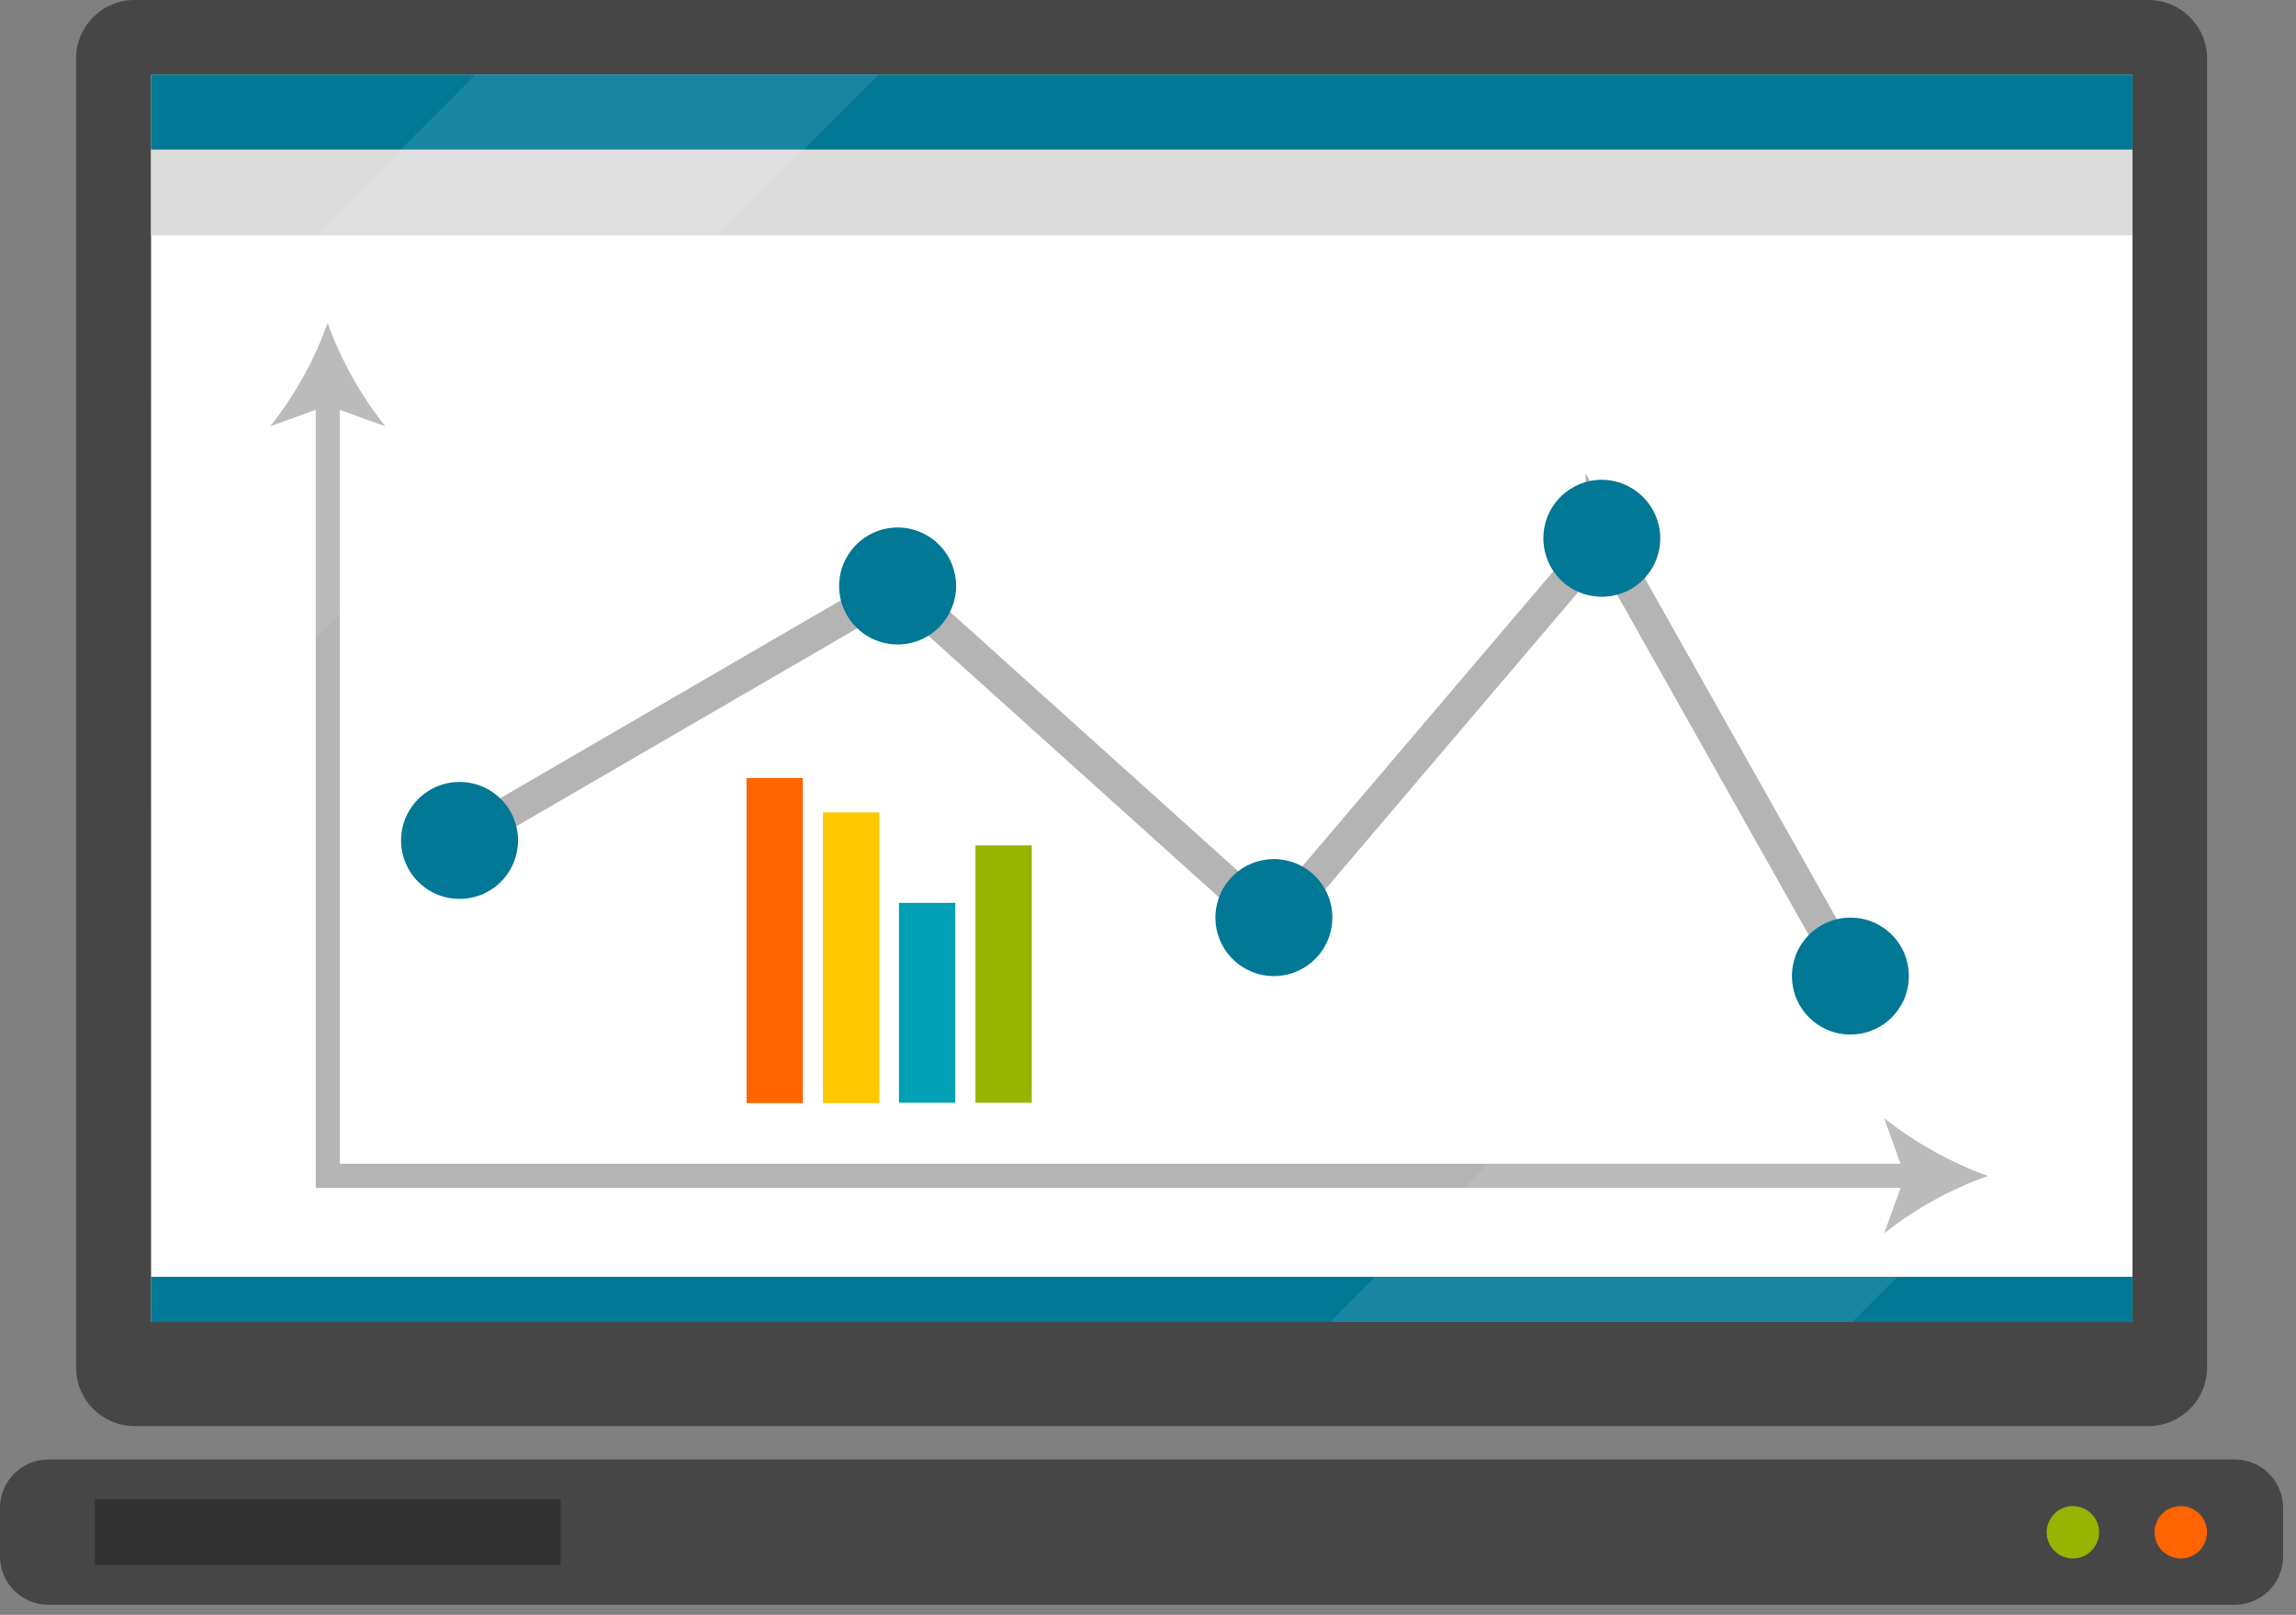
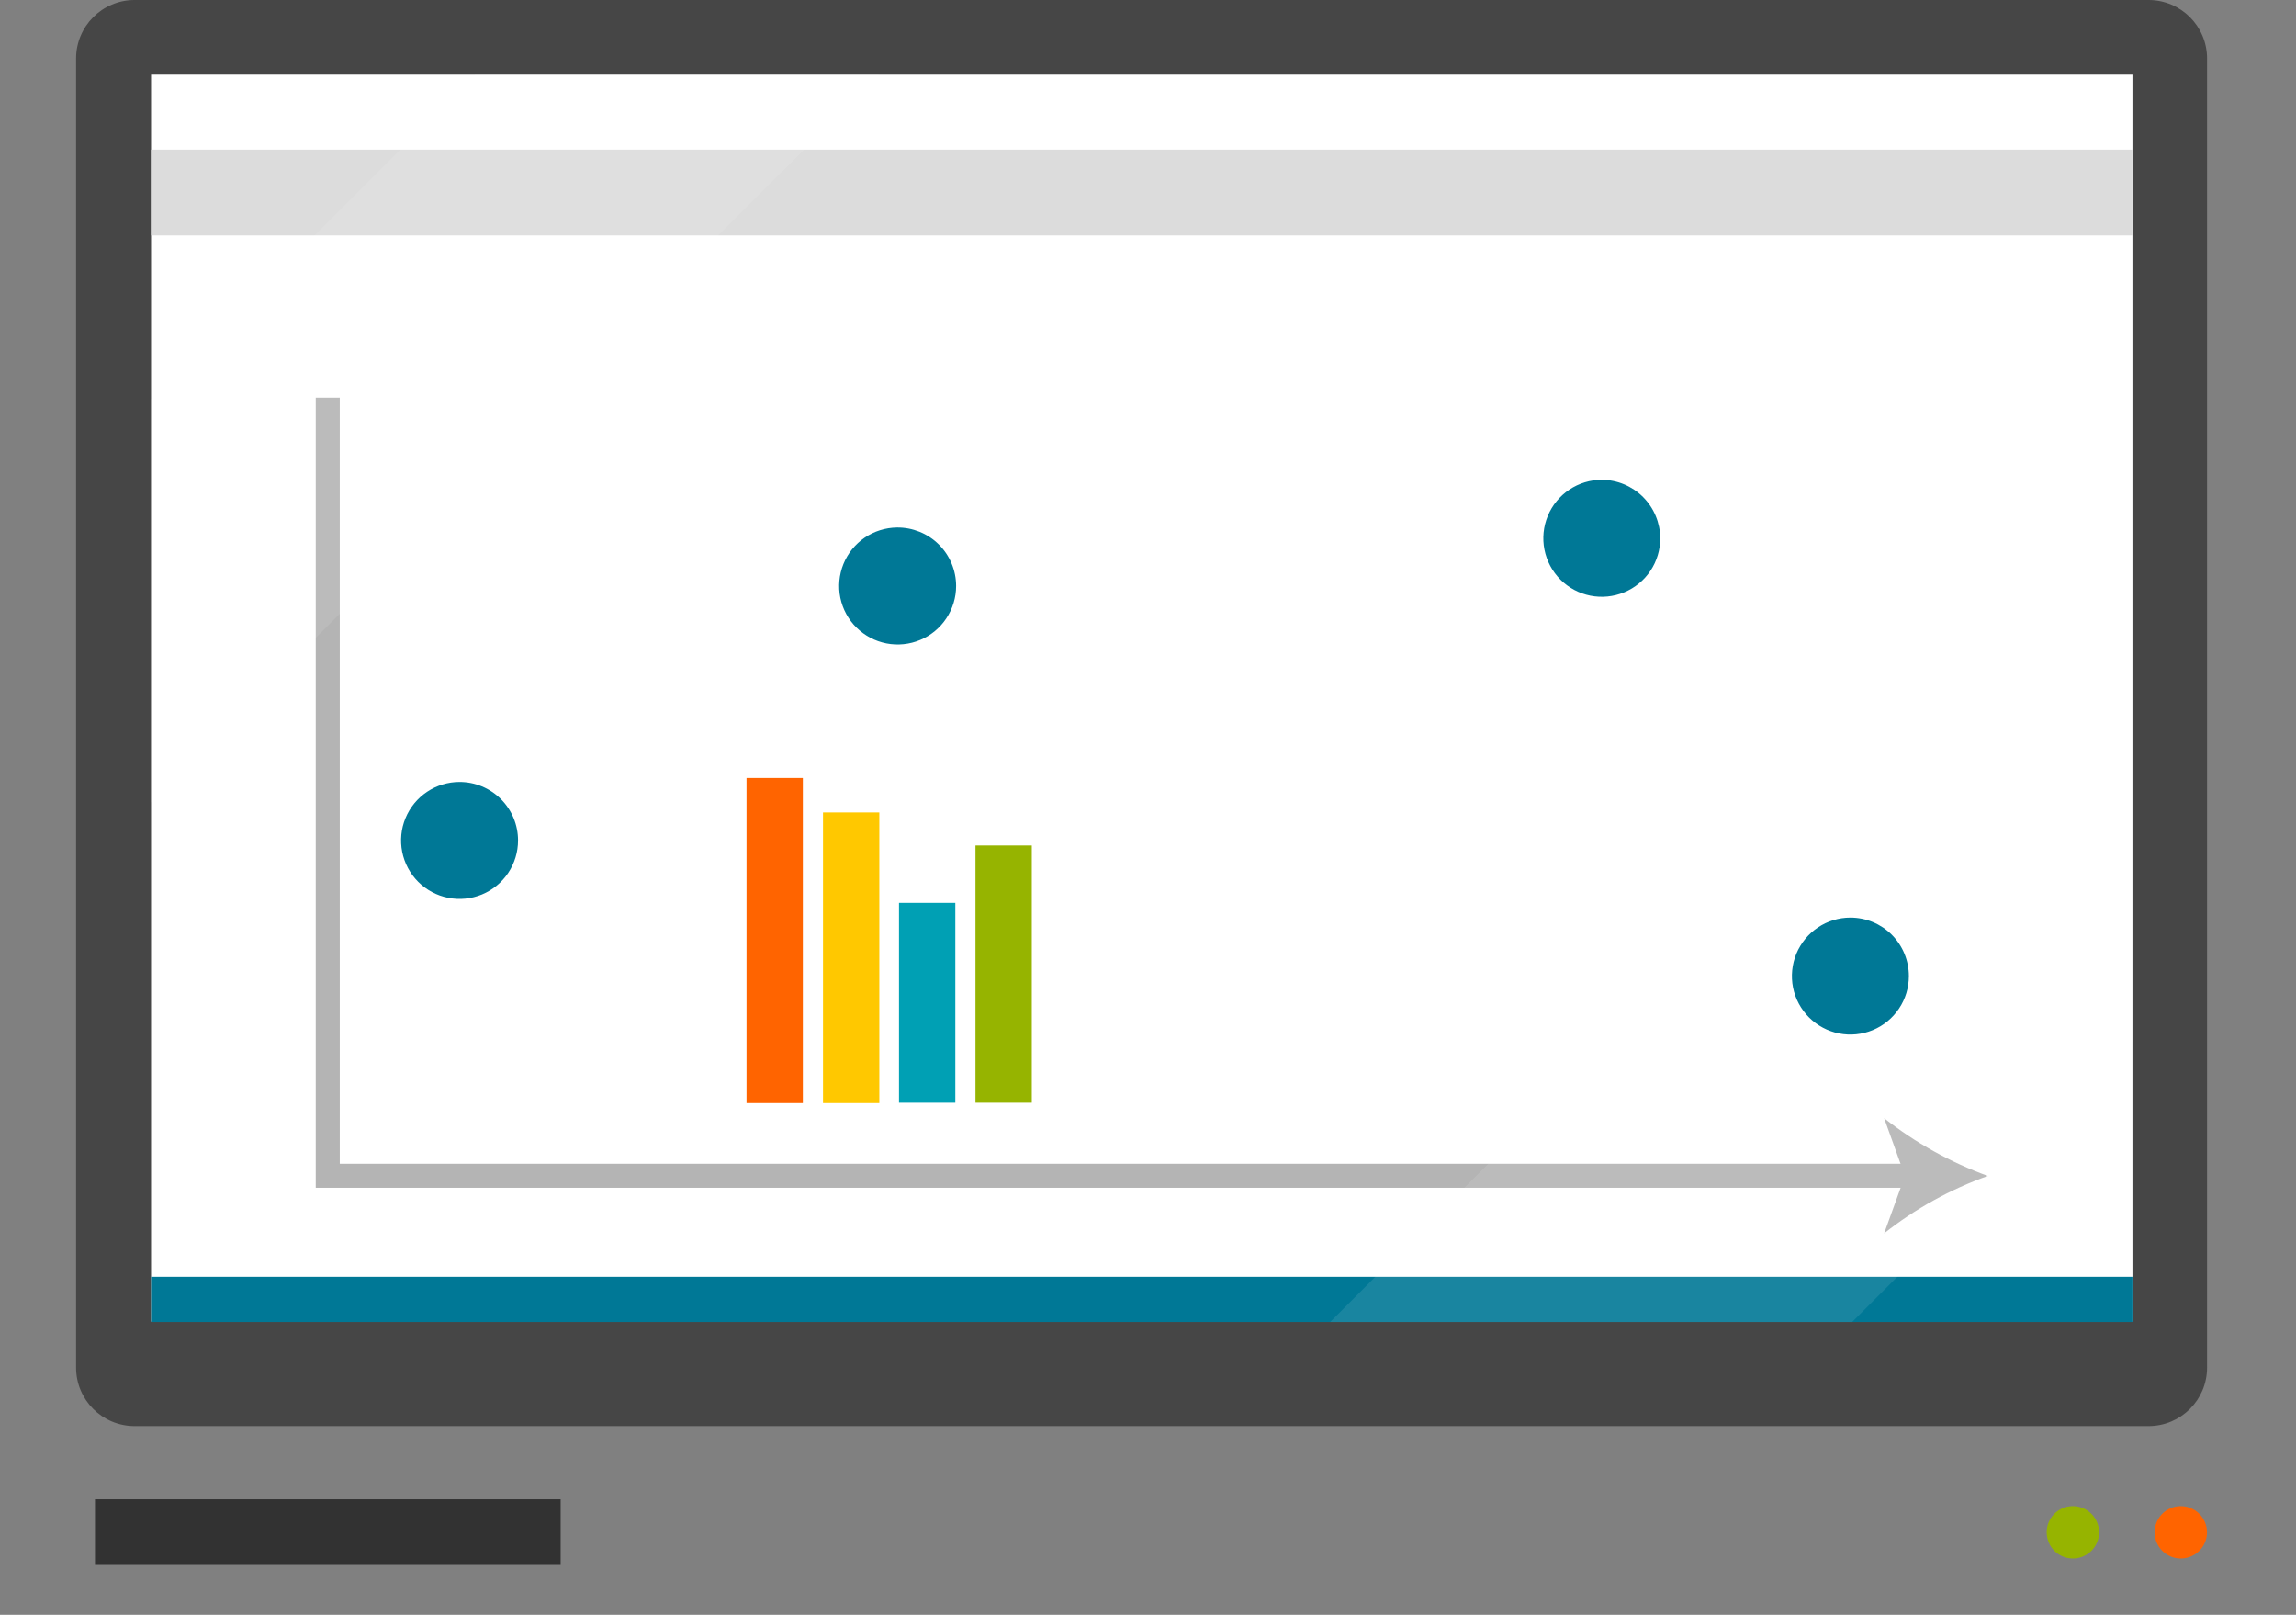
<svg xmlns="http://www.w3.org/2000/svg" width="64" height="45" viewBox="0 0 64 45" fill="none">
  <rect x="0" y="0" width="64" height="45" fill="#808080" stroke="none" />
  <path d="M59.891 0H3.751C2.851 0 2.121 0.73 2.121 1.63V38.11C2.121 39.01 2.851 39.74 3.751 39.74H59.891C60.791 39.74 61.521 39.01 61.521 38.11V1.63C61.521 0.73 60.791 0 59.891 0Z" fill="#464646" />
  <path d="M59.441 2.08H4.211V36.83H59.441V2.08Z" fill="white" />
-   <path d="M59.441 2.08H4.211V4.17H59.441V2.08Z" fill="#007896" />
-   <path d="M59.441 35.58H4.211V36.84H59.441V35.58Z" fill="#007896" />
+   <path d="M59.441 35.58H4.211V36.84H59.441Z" fill="#007896" />
  <path d="M59.441 4.17H4.211V6.56H59.441V4.17Z" fill="#DCDCDC" />
  <path d="M53.371 33.1H8.801V11.08H9.471V32.43H53.371V33.1Z" fill="#B4B4B4" />
  <path d="M55.41 32.77C54.367 32.39 53.391 31.847 52.52 31.16L53.099 32.77L52.52 34.37C53.389 33.682 54.365 33.142 55.41 32.77Z" fill="#B4B4B4" />
-   <path d="M9.131 9C9.509 10.041 10.052 11.013 10.741 11.88L9.131 11.3L7.531 11.88C8.22 11.015 8.761 10.042 9.131 9Z" fill="#B4B4B4" />
  <g style="mix-blend-mode:screen" opacity="0.1">
    <path d="M24.501 2.08L4.211 22.36V11.12L13.251 2.08H24.501Z" fill="white" />
  </g>
  <g style="mix-blend-mode:screen" opacity="0.1">
    <path d="M59.428 14.48V29.04L51.628 36.84H37.078L59.428 14.48Z" fill="white" />
  </g>
-   <path d="M51.19 27.43L44.62 15.76L35.55 26.42L24.96 16.89L13.04 23.81L12.59 23.03L25.07 15.78L35.46 25.13L44.2 14.86V13.19L51.97 26.98L51.19 27.43Z" fill="#B4B4B4" />
  <path d="M14.44 23.42C14.44 23.742 14.344 24.058 14.165 24.326C13.986 24.594 13.731 24.803 13.434 24.926C13.136 25.049 12.808 25.082 12.492 25.019C12.175 24.956 11.885 24.801 11.657 24.573C11.429 24.345 11.274 24.054 11.211 23.738C11.148 23.422 11.18 23.094 11.304 22.796C11.427 22.498 11.636 22.244 11.904 22.065C12.172 21.886 12.487 21.79 12.81 21.79C13.024 21.79 13.236 21.832 13.434 21.914C13.631 21.996 13.811 22.116 13.962 22.267C14.114 22.419 14.234 22.599 14.316 22.796C14.398 22.994 14.44 23.206 14.44 23.42Z" fill="#007896" />
  <path d="M26.651 16.33C26.651 16.652 26.555 16.966 26.377 17.233C26.199 17.501 25.946 17.71 25.649 17.834C25.352 17.958 25.026 17.991 24.71 17.93C24.394 17.869 24.104 17.715 23.875 17.489C23.646 17.264 23.49 16.975 23.424 16.66C23.359 16.345 23.389 16.018 23.509 15.72C23.629 15.422 23.835 15.166 24.101 14.984C24.366 14.803 24.679 14.704 25.001 14.7C25.216 14.697 25.43 14.738 25.631 14.818C25.831 14.899 26.013 15.019 26.166 15.17C26.32 15.322 26.442 15.503 26.525 15.702C26.608 15.901 26.651 16.114 26.651 16.33Z" fill="#007896" />
-   <path d="M37.139 25.57C37.139 25.892 37.043 26.207 36.864 26.476C36.685 26.744 36.431 26.953 36.133 27.076C35.835 27.199 35.507 27.232 35.191 27.169C34.875 27.106 34.584 26.951 34.356 26.723C34.128 26.495 33.973 26.204 33.91 25.888C33.847 25.572 33.88 25.244 34.003 24.946C34.126 24.648 34.335 24.394 34.603 24.215C34.871 24.035 35.187 23.94 35.509 23.94C35.941 23.94 36.356 24.112 36.661 24.417C36.967 24.723 37.139 25.138 37.139 25.57Z" fill="#007896" />
  <path d="M46.279 15C46.279 15.322 46.184 15.638 46.005 15.906C45.826 16.174 45.571 16.383 45.273 16.506C44.975 16.629 44.648 16.662 44.331 16.599C44.015 16.536 43.725 16.381 43.497 16.153C43.269 15.925 43.114 15.634 43.051 15.318C42.988 15.002 43.02 14.674 43.144 14.376C43.267 14.079 43.476 13.824 43.744 13.645C44.012 13.466 44.327 13.37 44.65 13.37C45.081 13.373 45.494 13.545 45.799 13.85C46.104 14.155 46.277 14.569 46.279 15Z" fill="#007896" />
  <path d="M53.209 27.2C53.209 27.523 53.114 27.838 52.934 28.106C52.755 28.374 52.501 28.583 52.203 28.706C51.905 28.829 51.577 28.862 51.261 28.799C50.945 28.736 50.655 28.581 50.427 28.353C50.199 28.125 50.043 27.834 49.98 27.518C49.918 27.202 49.95 26.874 50.073 26.576C50.197 26.279 50.406 26.024 50.674 25.845C50.942 25.666 51.257 25.57 51.579 25.57C52.011 25.57 52.426 25.742 52.732 26.047C53.038 26.353 53.209 26.768 53.209 27.2Z" fill="#007896" />
  <path d="M22.379 21.68H20.809V30.74H22.379V21.68Z" fill="#FF6400" />
  <path d="M24.511 22.64H22.941V30.74H24.511V22.64Z" fill="#FFC800" />
  <path d="M26.629 25.16H25.059V30.73H26.629V25.16Z" fill="#00A0B4" />
  <path d="M28.761 23.56H27.191V30.73H28.761V23.56Z" fill="#96B400" />
-   <path d="M62.29 40.67H1.35C0.604 40.67 0 41.274 0 42.02V43.37C0 44.115 0.604 44.72 1.35 44.72H62.29C63.036 44.72 63.64 44.115 63.64 43.37V42.02C63.64 41.274 63.036 40.67 62.29 40.67Z" fill="#464646" />
  <path d="M15.628 41.78H2.648V43.61H15.628V41.78Z" fill="#323232" />
  <path d="M61.519 42.7C61.519 42.844 61.476 42.986 61.396 43.105C61.315 43.226 61.201 43.319 61.068 43.374C60.935 43.43 60.788 43.444 60.646 43.416C60.505 43.388 60.374 43.318 60.272 43.216C60.17 43.114 60.101 42.984 60.073 42.842C60.044 42.701 60.059 42.554 60.114 42.421C60.169 42.287 60.263 42.173 60.383 42.093C60.503 42.013 60.644 41.97 60.789 41.97C60.982 41.97 61.168 42.047 61.305 42.184C61.442 42.321 61.519 42.506 61.519 42.7Z" fill="#FF6400" />
  <path d="M58.511 42.7C58.511 42.844 58.468 42.986 58.388 43.105C58.307 43.226 58.194 43.319 58.06 43.374C57.927 43.43 57.78 43.444 57.638 43.416C57.497 43.388 57.367 43.318 57.265 43.216C57.163 43.114 57.093 42.984 57.065 42.842C57.037 42.701 57.051 42.554 57.106 42.421C57.162 42.287 57.255 42.173 57.375 42.093C57.495 42.013 57.636 41.97 57.781 41.97C57.974 41.97 58.16 42.047 58.297 42.184C58.434 42.321 58.511 42.506 58.511 42.7Z" fill="#96B400" />
</svg>